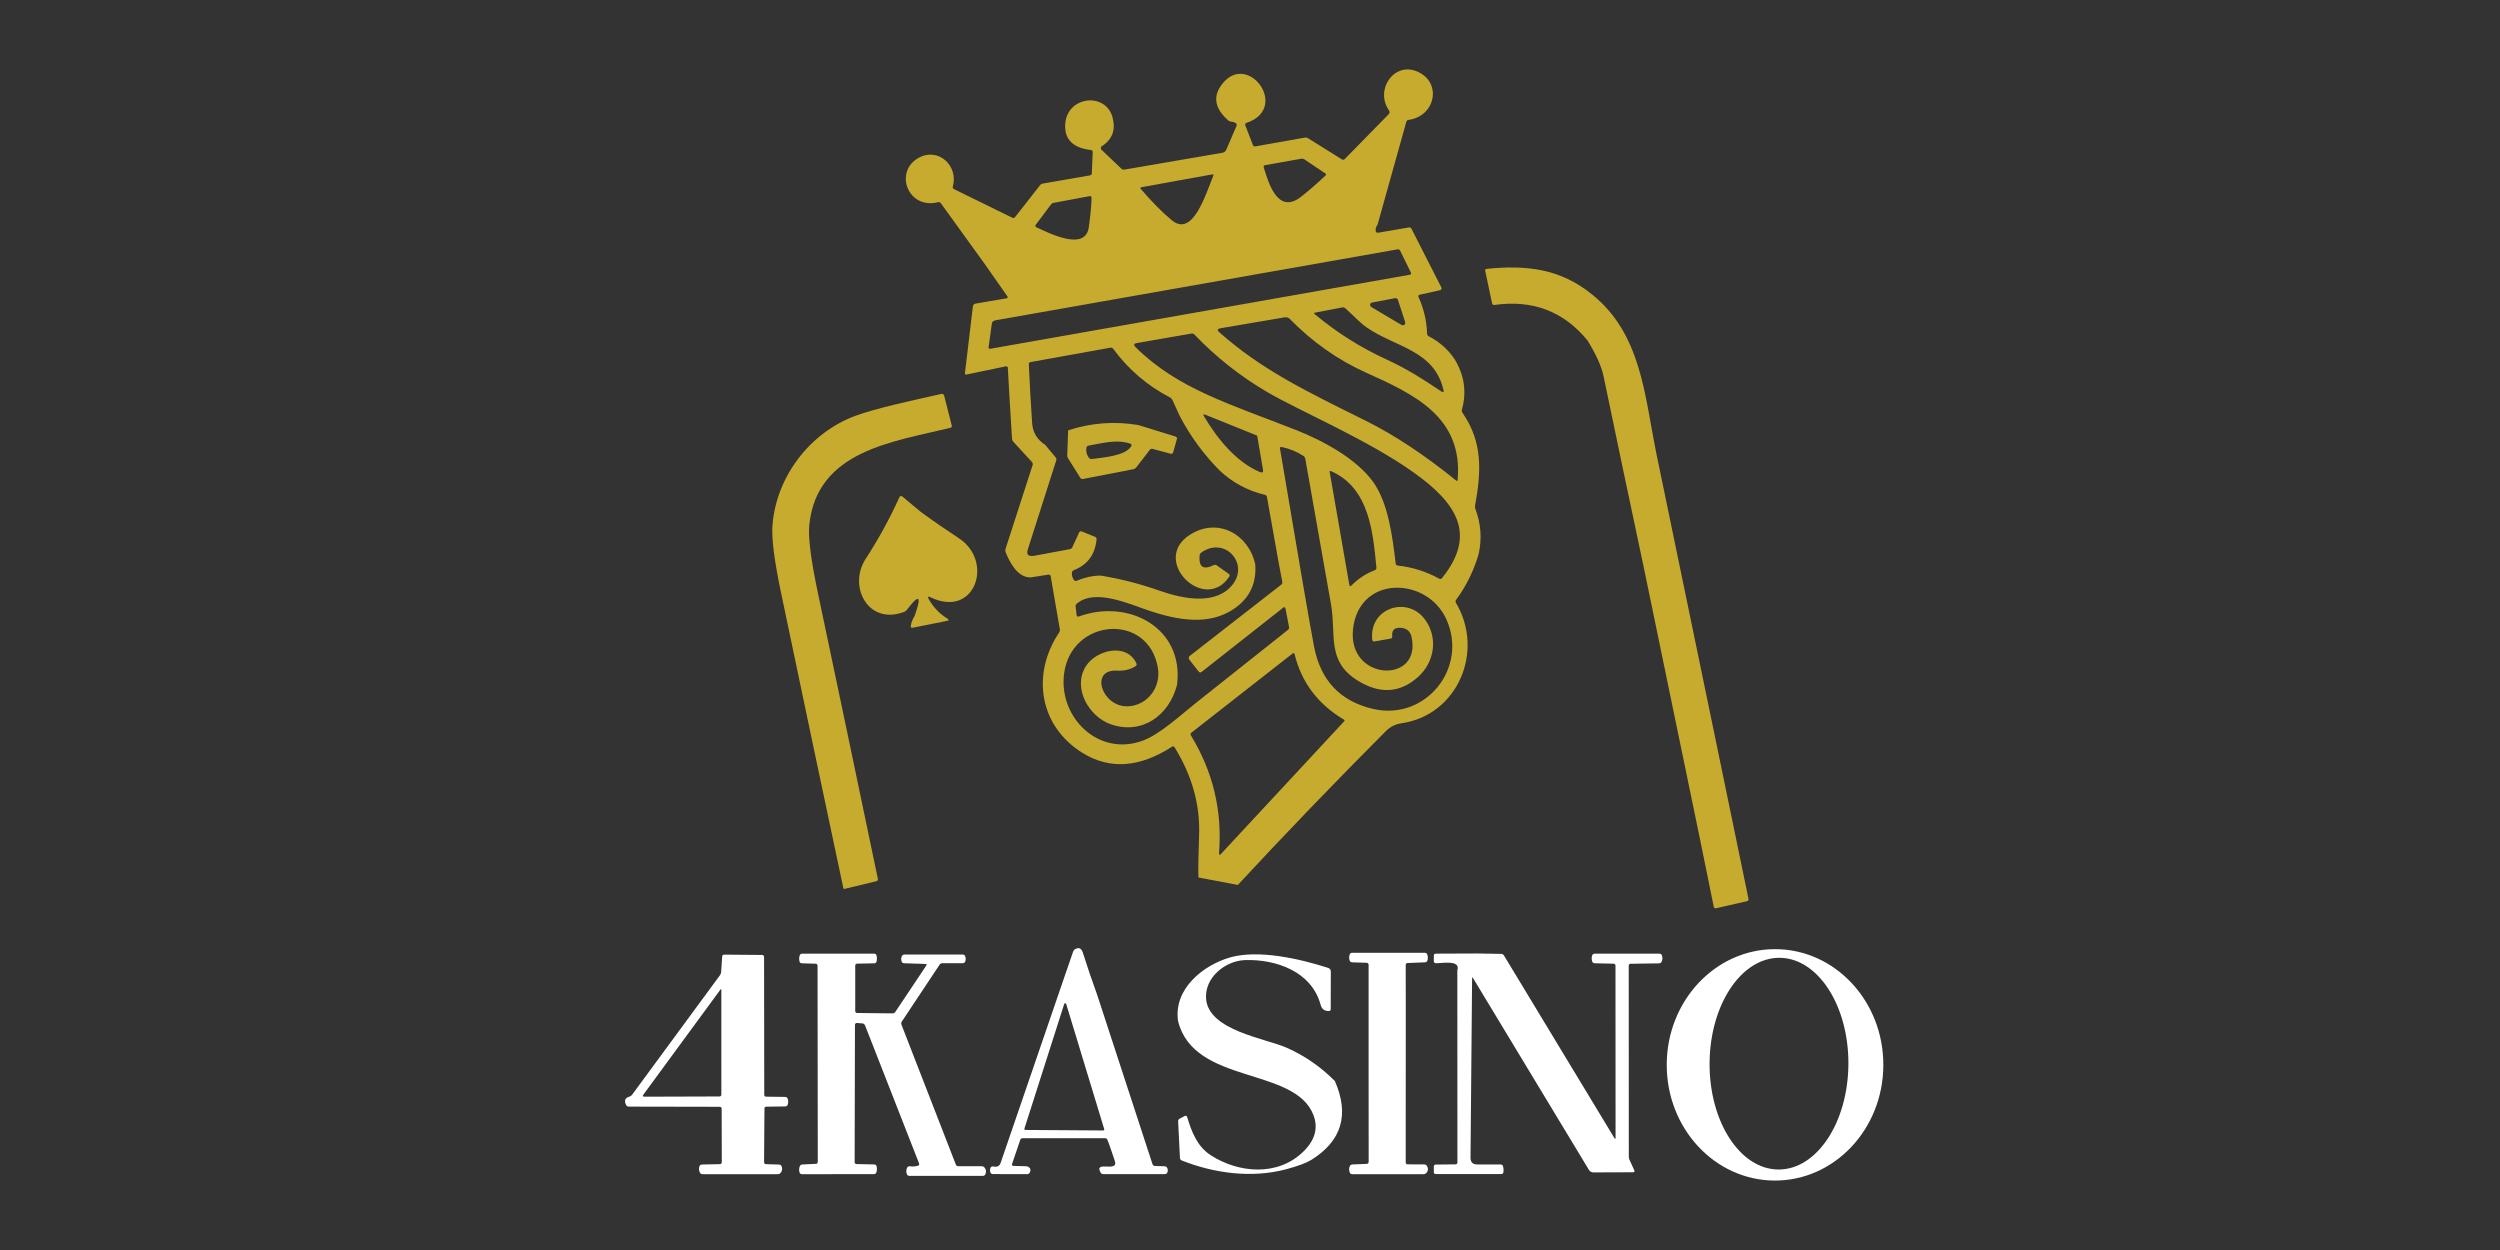
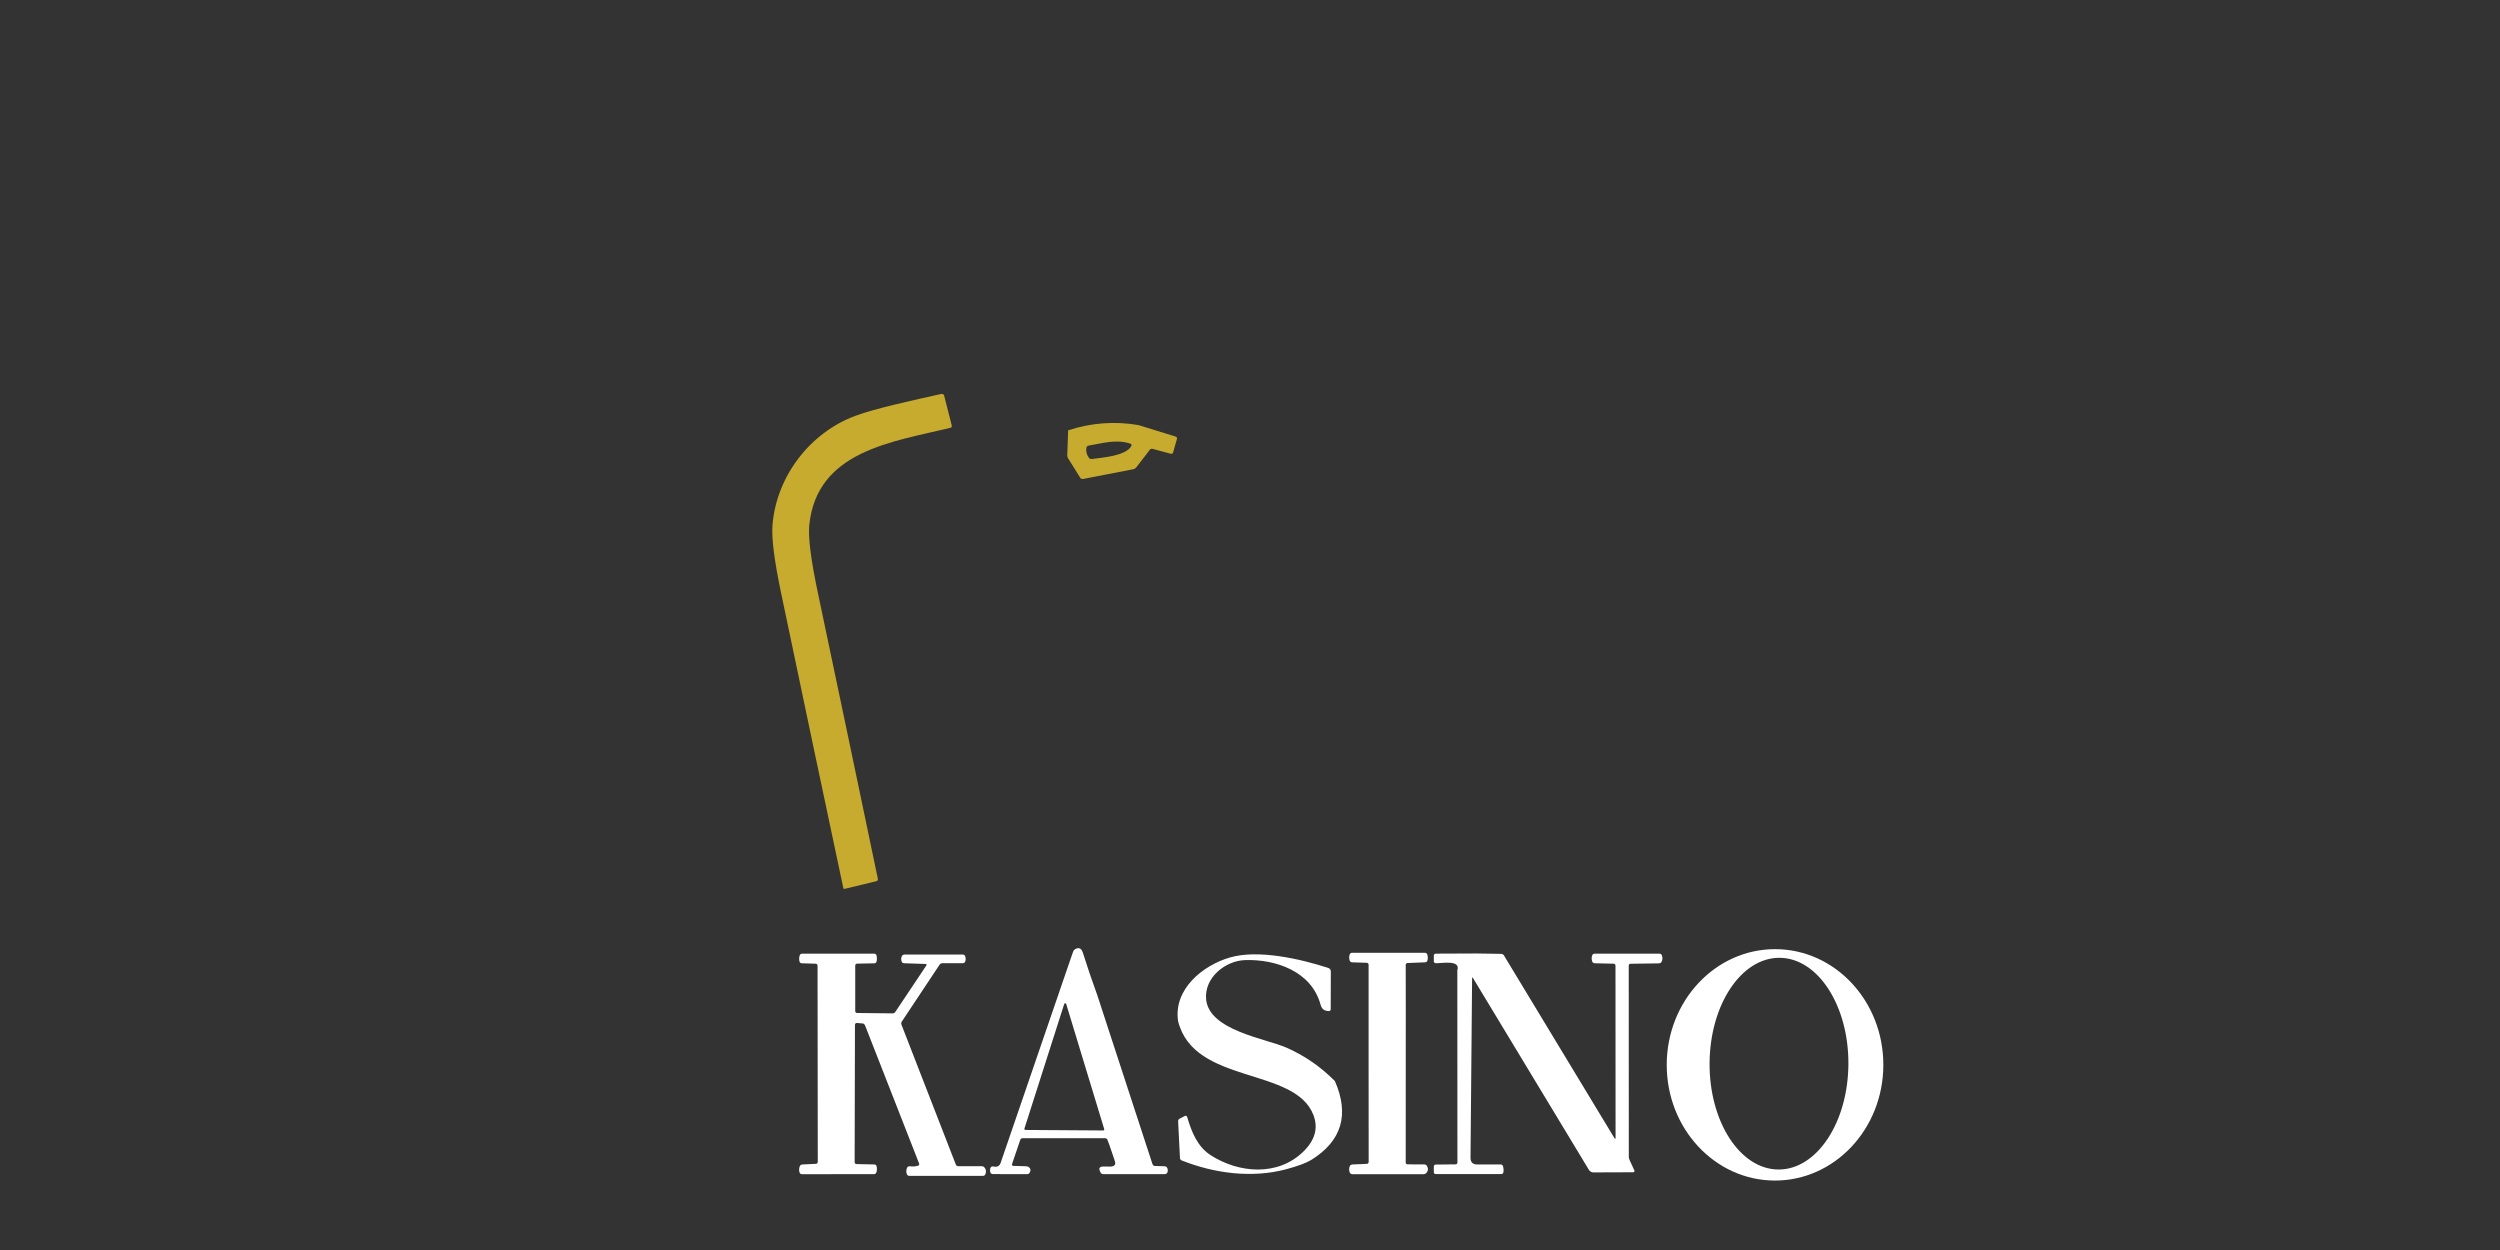
<svg xmlns="http://www.w3.org/2000/svg" width="180" height="90" viewBox="0 0 180 90" fill="none">
  <rect x="0" y="0" width="180" height="90" fill="#333333" stroke="none" />
  <g clip-path="url(#clip0_2239_8511)">
    <path d="M81.965 30.605L84.632 31.43C84.713 31.453 84.761 31.526 84.743 31.59L84.462 32.587C84.442 32.655 84.361 32.691 84.283 32.668L82.995 32.321C82.916 32.298 82.835 32.321 82.79 32.382L81.81 33.652C81.757 33.72 81.689 33.766 81.613 33.781L77.982 34.485C77.901 34.5 77.822 34.469 77.782 34.406L76.886 32.974C76.853 32.923 76.838 32.837 76.843 32.736L76.906 30.983C78.571 30.439 80.257 30.314 81.965 30.605ZM81.395 31.947C80.393 31.602 79.381 31.914 78.379 32.083C78.298 32.096 78.235 32.157 78.222 32.23C78.174 32.498 78.237 32.744 78.409 32.969C78.457 33.03 78.536 33.057 78.617 33.047C79.326 32.951 81.074 32.835 81.459 32.106C81.487 32.05 81.466 31.982 81.411 31.952C81.406 31.952 81.4 31.947 81.395 31.947Z" fill="#C7AB2E" />
-     <path d="M66.276 36.841C67.184 37.506 68.108 38.144 69.047 38.759C71.582 40.421 70.211 44.553 67.002 43.007C66.81 42.914 66.767 42.962 66.873 43.146C67.2 43.721 67.645 44.186 68.209 44.538C68.338 44.622 68.328 44.677 68.179 44.705L65.684 45.201C65.633 45.211 65.583 45.178 65.573 45.128C65.573 45.118 65.573 45.108 65.573 45.097C65.605 44.842 65.697 44.596 65.846 44.366C66.38 42.876 66.195 42.721 65.297 43.906C65.244 43.974 65.175 44.025 65.102 44.055C62.475 45.044 61.066 42.195 62.311 40.269C63.245 38.83 64.062 37.337 64.763 35.788C64.793 35.722 64.872 35.697 64.94 35.73C64.95 35.735 64.96 35.742 64.97 35.75L66.276 36.841Z" fill="#C7AB2E" />
    <path d="M55.62 37.792C55.901 34.318 58.3 31.157 61.592 29.938C63.055 29.396 65.747 28.817 67.774 28.364C67.865 28.343 67.956 28.397 67.979 28.485L68.528 30.646C68.546 30.715 68.505 30.783 68.439 30.8C68.439 30.8 68.439 30.8 68.437 30.8C64.312 31.81 58.799 32.435 58.267 37.82C58.181 38.698 58.386 40.307 58.88 42.651C60.33 49.526 61.772 56.401 63.207 63.279C63.222 63.355 63.179 63.425 63.11 63.443L60.795 64.002C60.765 64.01 60.732 63.99 60.722 63.957C60.722 63.957 60.722 63.954 60.722 63.952C59.191 56.745 57.685 49.614 56.21 42.557C55.742 40.31 55.544 38.721 55.62 37.792Z" fill="#C7AB2E" />
-     <path d="M106.467 39.877C106.707 38.771 106.626 37.696 106.227 36.646C106.196 36.567 106.189 36.484 106.204 36.403C106.649 33.978 106.773 31.835 105.295 29.715C105.25 29.649 105.235 29.565 105.257 29.489C105.609 28.234 105.437 27.03 104.739 25.873C104.271 25.168 103.646 24.613 102.864 24.208C102.795 24.173 102.752 24.102 102.75 24.026C102.722 23.108 102.517 22.225 102.13 21.379C102.127 21.372 102.122 21.364 102.122 21.354C102.107 21.296 102.142 21.238 102.198 21.225L103.673 20.896C103.673 20.896 103.694 20.889 103.704 20.886C103.78 20.851 103.813 20.767 103.78 20.701L101.624 16.465C101.588 16.397 101.515 16.361 101.444 16.374L99.225 16.756C99.149 16.771 99.073 16.728 99.058 16.66C99.02 16.503 99.065 16.336 99.189 16.157L101.257 8.763C101.277 8.692 101.34 8.641 101.416 8.631C103.319 8.388 103.866 5.974 102.074 5.164C100.379 4.4 98.962 6.467 100.012 7.953C100.07 8.034 100.06 8.145 99.992 8.216L96.818 11.457C96.768 11.511 96.687 11.518 96.624 11.48L94.174 9.949C94.111 9.909 94.027 9.894 93.939 9.909L90.388 10.539C90.31 10.552 90.234 10.511 90.209 10.44L89.657 9.013C89.634 8.945 89.675 8.874 89.743 8.851C92.962 7.773 89.733 3.497 87.891 6.194C87.319 7.032 87.506 7.864 88.455 8.687C88.506 8.73 88.587 8.758 88.68 8.763C88.787 8.77 88.885 8.803 88.977 8.864C89.04 8.904 89.063 8.988 89.032 9.059L88.288 10.787C88.24 10.898 88.139 10.977 88.015 10.999L80.957 12.212C80.877 12.224 80.798 12.199 80.74 12.146L79.308 10.782C79.308 10.782 79.29 10.764 79.282 10.752C79.234 10.678 79.257 10.577 79.333 10.529C80.09 10.04 80.345 9.345 80.102 8.446C79.606 6.609 76.803 6.913 76.694 8.957C76.635 10.038 77.255 10.653 78.551 10.802C78.624 10.81 78.678 10.873 78.675 10.944L78.612 12.477C78.609 12.551 78.554 12.614 78.48 12.627L75.079 13.219C75.001 13.231 74.93 13.274 74.879 13.34L73.08 15.638C73.035 15.694 72.954 15.711 72.888 15.678L68.68 13.614C68.614 13.581 68.581 13.507 68.601 13.439C69.024 11.933 67.564 10.595 66.165 11.351C64.32 12.351 65.383 15.111 67.536 14.557C67.612 14.537 67.693 14.565 67.736 14.626L70.851 18.938L72.539 21.346C72.539 21.346 72.551 21.367 72.554 21.379C72.561 21.425 72.529 21.468 72.483 21.478L70.239 21.86C70.137 21.878 70.061 21.954 70.049 22.05L69.474 26.883V26.908C69.484 26.949 69.528 26.977 69.57 26.969L72.422 26.377C72.422 26.377 72.433 26.375 72.44 26.375C72.506 26.369 72.561 26.418 72.564 26.478L72.675 28.48L72.865 31.582C72.873 31.668 72.903 31.744 72.956 31.802L74.302 33.265C74.356 33.323 74.373 33.407 74.35 33.48L72.402 39.508C72.374 39.593 72.374 39.68 72.4 39.745C72.673 40.426 73.225 41.575 74.194 41.575L75.499 41.372C75.57 41.36 75.636 41.413 75.649 41.486L76.309 45.31C76.322 45.386 76.304 45.467 76.258 45.538C74.234 48.572 74.839 52.281 77.936 54.207C79.897 55.424 82.048 55.275 84.391 53.759C84.391 53.759 84.394 53.759 84.394 53.756C84.452 53.721 84.528 53.741 84.566 53.799C85.824 55.829 86.413 57.937 86.335 60.12C86.282 61.593 86.266 62.613 86.287 63.18L89.123 63.716C92.572 59.999 96.125 56.307 99.784 52.638C100.095 52.327 100.467 52.139 100.903 52.076C104.969 51.489 106.902 46.874 104.825 43.399C104.787 43.336 104.792 43.253 104.837 43.192C105.571 42.192 106.115 41.087 106.467 39.877ZM104.949 34.548C104.941 34.631 104.903 34.647 104.837 34.593C102.547 32.744 100.389 31.316 98.367 30.312C93.992 28.138 90.862 26.64 87.797 23.93C87.618 23.773 87.645 23.674 87.881 23.634L92.507 22.847C92.638 22.824 92.772 22.867 92.866 22.963C94.493 24.626 96.33 25.919 98.372 26.838C101.798 28.379 105.354 30.021 104.949 34.548ZM103.934 28.103C103.964 28.247 103.919 28.277 103.797 28.196C102.504 27.334 101.358 26.584 99.827 25.881C97.962 25.026 96.241 23.938 94.66 22.619C94.592 22.561 94.599 22.526 94.685 22.508L96.644 22.134C96.72 22.118 96.801 22.144 96.864 22.197C97.398 22.657 97.874 23.214 98.423 23.591C100.48 25.006 103.296 25.221 103.934 28.103ZM98.79 21.782L100.447 21.468C100.536 21.45 100.622 21.501 100.649 21.587L101.173 23.191C101.188 23.239 101.183 23.292 101.158 23.335C101.107 23.419 100.999 23.449 100.915 23.399L98.734 22.108C98.691 22.083 98.66 22.04 98.65 21.989C98.63 21.893 98.693 21.799 98.79 21.782ZM91.077 11.895L93.678 11.43C93.764 11.415 93.848 11.43 93.913 11.473L95.437 12.495C95.437 12.495 95.444 12.503 95.449 12.505C95.482 12.538 95.482 12.594 95.447 12.629C94.888 13.158 94.306 13.667 93.696 14.152C91.983 15.521 91.312 13.102 90.986 12.037C90.986 12.032 90.983 12.029 90.983 12.024C90.973 11.964 91.013 11.905 91.077 11.895ZM82.18 13.482L87.273 12.558C87.36 12.543 87.387 12.576 87.355 12.657C86.778 14.087 85.862 17.103 84.364 15.853C83.655 15.263 82.914 14.512 82.137 13.603C82.081 13.537 82.096 13.497 82.18 13.482ZM74.568 16.195L75.654 14.742C75.709 14.669 75.778 14.621 75.846 14.608L78.463 14.12C78.463 14.12 78.478 14.117 78.483 14.117C78.543 14.12 78.589 14.17 78.589 14.231C78.584 14.772 78.518 15.486 78.392 16.369C78.141 18.13 75.52 16.776 74.606 16.359C74.599 16.357 74.594 16.351 74.588 16.349C74.54 16.313 74.533 16.245 74.568 16.195ZM71.301 25.112C71.301 25.112 71.279 25.112 71.269 25.112C71.21 25.107 71.17 25.059 71.177 25.008L71.413 23.292C71.428 23.181 71.522 23.09 71.645 23.067L100.622 17.953C100.7 17.938 100.776 17.973 100.809 18.042L101.591 19.643C101.591 19.643 101.598 19.661 101.598 19.671C101.606 19.722 101.568 19.773 101.512 19.78L71.301 25.112ZM82.281 53.326C79.103 54.503 76.231 51.676 76.608 48.544C77.096 44.503 82.698 44.06 83.369 48.098C83.599 49.477 82.625 50.791 81.221 50.854C79.351 50.938 78.419 48.182 80.408 48.286C80.94 48.313 81.395 48.205 81.772 47.959C81.836 47.916 81.858 47.835 81.826 47.767C81.102 46.236 78.931 46.81 78.194 47.949C77.185 49.515 78.402 51.578 79.933 52.132C82.192 52.947 84.174 51.542 84.748 49.303C85.262 45.236 81.294 43.073 77.681 44.386C77.673 44.389 77.663 44.391 77.655 44.394C77.587 44.404 77.526 44.366 77.519 44.308L77.44 43.65C77.433 43.587 77.476 43.506 77.552 43.442C78.88 42.359 81.312 43.495 82.782 43.984C84.743 44.632 87.046 45.09 88.878 43.814C89.979 43.048 90.477 41.99 90.378 40.636C89.903 38.452 87.683 37.23 85.682 38.498C82.792 40.33 86.732 44.212 88.511 41.512C88.551 41.448 88.539 41.365 88.481 41.324L87.597 40.702C87.539 40.659 87.453 40.656 87.375 40.694C86.633 41.056 86.299 40.821 86.37 39.993C86.378 39.912 86.418 39.839 86.484 39.791C88.154 38.589 89.92 40.525 88.787 42.038C87.623 43.594 85.249 43.151 83.503 42.534C82.121 42.045 80.702 41.681 79.244 41.441C78.668 41.448 78.093 41.572 77.519 41.815C77.445 41.846 77.364 41.823 77.324 41.765C77.21 41.6 77.159 41.418 77.177 41.223C77.185 41.15 77.238 41.084 77.316 41.054C78.301 40.666 78.845 39.93 78.953 38.842C78.963 38.758 78.923 38.683 78.855 38.657L77.87 38.258C77.805 38.232 77.729 38.268 77.696 38.338L77.215 39.389C77.18 39.469 77.114 39.525 77.04 39.538L74.507 40.008C74.047 40.095 73.877 39.945 74.001 39.558L76.046 33.156C76.071 33.078 76.059 32.994 76.01 32.938L75.259 32.033C74.674 31.661 74.361 31.137 74.313 30.456C74.216 29.049 74.138 27.637 74.075 26.22C74.07 26.147 74.12 26.084 74.191 26.071L79.953 25.033C80.026 25.018 80.105 25.051 80.15 25.114C81.246 26.605 82.615 27.774 84.255 28.624C84.323 28.66 84.379 28.723 84.414 28.799L84.938 29.945C85.695 31.39 86.648 32.696 87.795 33.857C88.728 34.74 89.822 35.33 91.074 35.626C91.15 35.644 91.208 35.704 91.221 35.78L92.086 40.636L92.327 41.901C92.34 41.975 92.309 42.053 92.243 42.101L85.664 47.225H85.662C85.581 47.291 85.566 47.41 85.629 47.491L86.312 48.364C86.36 48.425 86.449 48.432 86.509 48.384L92.408 43.738C92.408 43.738 92.431 43.723 92.446 43.721C92.491 43.711 92.537 43.738 92.547 43.784L92.813 45.153C92.828 45.224 92.792 45.302 92.724 45.358L86.16 50.568C84.994 51.494 83.523 52.868 82.281 53.326ZM86.788 29.861L90.482 31.352C90.502 31.362 90.518 31.38 90.523 31.402L90.935 33.816C90.968 34.006 90.895 34.062 90.718 33.989C88.982 33.26 87.618 31.544 86.689 29.975C86.611 29.841 86.643 29.803 86.788 29.861ZM96.796 51.917L87.929 61.464C87.81 61.593 87.759 61.568 87.772 61.393C88.007 58.359 87.332 55.543 85.74 52.944C85.702 52.883 85.717 52.805 85.773 52.759L93.081 47.041C93.081 47.041 93.099 47.028 93.109 47.025C93.152 47.015 93.195 47.041 93.207 47.084C93.701 49.126 94.893 50.707 96.78 51.823C96.785 51.823 96.79 51.828 96.793 51.833C96.818 51.856 96.818 51.894 96.796 51.917ZM98.858 51.041C96.505 50.492 95.093 49.007 94.619 46.585C94.338 45.135 93.516 40.368 92.157 32.281C92.155 32.27 92.155 32.26 92.157 32.25C92.167 32.202 92.213 32.169 92.261 32.179C92.846 32.303 93.374 32.518 93.85 32.827C93.918 32.873 93.964 32.944 93.979 33.025C94.604 36.532 95.224 40.039 95.839 43.549C96.214 45.694 95.502 47.592 97.729 48.986C99.329 49.986 100.781 49.91 102.084 48.756C103.337 47.648 103.562 45.803 102.525 44.51C101.234 42.903 98.557 43.817 98.802 46.061C98.802 46.064 98.802 46.069 98.805 46.072C98.817 46.147 98.878 46.2 98.941 46.188L100.141 45.978C100.204 45.968 100.247 45.894 100.24 45.811C100.191 45.36 100.412 45.158 100.897 45.206C101.295 45.244 101.54 45.459 101.629 45.851C102.403 49.28 96.996 49.065 97.418 45.287C97.853 41.39 102.727 41.512 104.126 44.563C105.743 48.083 102.646 51.924 98.858 51.041ZM95.837 33.923C98.607 35.135 98.858 38.371 99.103 40.882C99.108 40.955 99.065 41.021 98.997 41.048C98.347 41.299 97.787 41.666 97.314 42.149C97.226 42.238 97.17 42.223 97.15 42.099L95.74 34.001C95.725 33.915 95.758 33.89 95.837 33.923ZM103.818 41.63C103.772 41.686 103.691 41.701 103.625 41.666C102.686 41.147 101.689 40.834 100.632 40.72C100.558 40.712 100.5 40.654 100.49 40.58C100.26 38.642 99.959 36.22 98.86 34.69C97.671 33.035 95.249 31.726 93.374 30.985C88.582 29.095 84.789 28.007 81.755 24.988C81.6 24.833 81.631 24.74 81.846 24.702L85.783 24.016C85.862 24.001 85.942 24.029 85.996 24.084C87.544 25.704 89.288 27.083 91.229 28.222C93.567 29.593 98.544 31.686 101.846 34.062C104.723 36.129 106.442 38.399 103.818 41.63Z" fill="#C7AB2E" />
-     <path d="M123.084 51.138L119.22 32.47C118.408 28.396 118.14 24.006 114.62 21.195C112.353 19.348 109.891 19.061 107.026 19.36C107.024 19.36 107.019 19.36 107.016 19.36C106.958 19.373 106.92 19.433 106.933 19.492L107.431 21.84C107.449 21.916 107.517 21.969 107.591 21.959C110.341 21.562 112.578 22.412 114.301 24.512C114.929 25.537 115.313 26.395 115.455 27.081C116.394 31.597 117.343 36.117 118.307 40.639L122.389 60.371L123.393 65.298C123.393 65.298 123.393 65.298 123.393 65.3C123.408 65.369 123.474 65.412 123.542 65.397L125.792 64.883C125.863 64.868 125.908 64.799 125.893 64.728L123.084 51.135V51.138Z" fill="#C7AB2E" />
    <path d="M79.002 71.644L82.977 83.811C83.005 83.892 83.071 83.947 83.144 83.95L83.82 83.97C83.913 83.97 83.989 84.006 84.019 84.056C84.093 84.175 84.1 84.299 84.047 84.428C84.017 84.494 83.944 84.537 83.86 84.537H79.444C79.361 84.54 79.285 84.499 79.247 84.433C78.723 83.497 80.591 84.486 80.257 83.555C80.077 83.057 79.933 82.553 79.735 82.067C79.708 81.996 79.637 81.951 79.561 81.951H73.635C73.554 81.948 73.483 81.994 73.46 82.065L72.868 83.806C72.848 83.859 72.875 83.919 72.926 83.94C72.936 83.945 72.946 83.945 72.959 83.945L73.819 83.968C73.928 83.968 74.014 83.988 74.055 84.018C74.204 84.124 74.232 84.264 74.138 84.436C74.103 84.499 74.027 84.54 73.943 84.54L71.491 84.534C71.408 84.534 71.337 84.489 71.312 84.421C71.263 84.291 71.269 84.168 71.332 84.054C71.365 83.996 71.446 83.968 71.527 83.988C71.792 84.046 71.967 83.96 72.045 83.73C73.569 79.276 75.092 74.83 76.618 70.394L77.258 68.537C77.288 68.448 77.339 68.38 77.402 68.345C77.676 68.185 77.865 68.271 77.969 68.605C78.291 69.625 78.635 70.64 79.002 71.644ZM73.758 81.257C73.746 81.298 73.769 81.341 73.809 81.354C73.817 81.354 73.824 81.356 73.832 81.356L79.432 81.394C79.475 81.394 79.508 81.361 79.508 81.318C79.508 81.311 79.508 81.306 79.505 81.298L76.767 72.29C76.755 72.249 76.712 72.226 76.671 72.239C76.648 72.247 76.631 72.264 76.623 72.287L73.758 81.257Z" fill="white" />
    <path d="M127.773 85C123.466 84.985 119.987 81.242 120.005 76.642C120.02 72.041 123.525 68.324 127.831 68.339C132.138 68.355 135.618 72.097 135.6 76.698C135.585 81.298 132.08 85.015 127.773 85ZM128.047 84.205C130.807 84.221 133.062 80.82 133.085 76.609C133.107 72.401 130.888 68.975 128.128 68.962C125.367 68.947 123.112 72.348 123.089 76.558C123.067 80.766 125.286 84.193 128.047 84.205Z" fill="white" />
    <path d="M101.216 72.646L101.211 83.704C101.211 83.775 101.267 83.833 101.338 83.833L102.535 83.838C102.623 83.838 102.699 83.876 102.735 83.937C102.848 84.132 102.833 84.304 102.692 84.458C102.644 84.511 102.565 84.542 102.474 84.542H97.36C97.279 84.537 97.208 84.491 97.183 84.423C97.115 84.248 97.122 84.084 97.203 83.93C97.231 83.879 97.304 83.844 97.395 83.841L98.423 83.798C98.491 83.795 98.544 83.727 98.544 83.644L98.539 76.505V69.46C98.539 69.385 98.481 69.324 98.41 69.321L97.36 69.288C97.276 69.286 97.206 69.24 97.183 69.177C97.127 69.018 97.127 68.863 97.18 68.714C97.206 68.646 97.279 68.6 97.36 68.6H102.583C102.666 68.6 102.737 68.646 102.762 68.716C102.816 68.873 102.818 69.028 102.765 69.182C102.742 69.243 102.674 69.286 102.59 69.288L101.34 69.337C101.267 69.339 101.211 69.402 101.211 69.481L101.216 72.646Z" fill="white" />
    <path d="M61.557 73.8L61.534 83.672C61.534 83.75 61.59 83.811 61.66 83.813L62.943 83.841C63.024 83.841 63.093 83.887 63.11 83.953C63.153 84.112 63.148 84.269 63.095 84.421C63.072 84.489 63.004 84.537 62.923 84.537L57.743 84.542C57.662 84.542 57.592 84.494 57.569 84.423C57.516 84.254 57.526 84.089 57.604 83.932C57.63 83.879 57.705 83.844 57.797 83.841L58.758 83.796C58.826 83.793 58.88 83.725 58.88 83.644L58.864 69.529C58.864 69.451 58.806 69.39 58.735 69.387L57.738 69.357C57.657 69.357 57.589 69.311 57.571 69.248C57.528 69.089 57.531 68.932 57.581 68.78C57.604 68.712 57.675 68.664 57.756 68.664H62.936C63.017 68.664 63.085 68.709 63.105 68.78C63.148 68.934 63.148 69.091 63.108 69.248C63.09 69.311 63.024 69.357 62.946 69.359L61.709 69.382C61.635 69.382 61.577 69.445 61.577 69.521V72.803C61.575 72.877 61.633 72.935 61.706 72.935L64.264 72.963C64.343 72.963 64.419 72.925 64.462 72.859L66.689 69.526C66.742 69.448 66.721 69.407 66.63 69.405L65.109 69.354C65.023 69.352 64.95 69.311 64.925 69.251C64.864 69.096 64.872 68.955 64.945 68.826C64.98 68.762 65.056 68.724 65.145 68.724H69.31C69.394 68.727 69.464 68.772 69.49 68.843C69.54 68.977 69.543 69.106 69.495 69.233C69.469 69.304 69.396 69.352 69.31 69.352H67.853C67.772 69.349 67.698 69.387 67.655 69.451L64.93 73.552C64.884 73.618 64.877 73.702 64.907 73.78L68.819 83.846C68.847 83.92 68.915 83.968 68.991 83.968H70.654C70.745 83.965 70.826 83.996 70.874 84.049C71 84.19 71.026 84.357 70.947 84.547C70.919 84.618 70.846 84.664 70.763 84.664H65.476C65.395 84.664 65.325 84.618 65.299 84.55C65.231 84.375 65.239 84.213 65.32 84.059C65.35 83.998 65.428 83.963 65.512 83.973C65.719 84.001 65.917 83.985 66.101 83.93C66.162 83.912 66.198 83.846 66.18 83.783C66.18 83.778 66.177 83.775 66.175 83.77L62.291 73.846C62.253 73.757 62.187 73.697 62.121 73.689L61.683 73.654C61.62 73.649 61.562 73.707 61.557 73.788C61.557 73.793 61.557 73.795 61.557 73.8Z" fill="white" />
    <path d="M96.112 77.836C97.17 80.253 96.606 82.146 94.419 83.51C94.063 83.73 93.455 83.957 92.598 84.188C90.143 84.843 87.418 84.486 85.08 83.55C85.006 83.522 84.958 83.454 84.956 83.375L84.827 80.754C84.822 80.663 84.859 80.584 84.92 80.551L85.323 80.344C85.373 80.316 85.439 80.346 85.469 80.41C85.472 80.417 85.477 80.425 85.48 80.435C85.793 81.493 86.206 82.553 87.17 83.175C89.164 84.461 92 84.734 93.86 82.897C94.683 82.082 94.921 81.214 94.571 80.293C93.243 76.789 85.97 78.12 84.822 73.522C84.477 71.209 86.621 69.493 88.569 68.934C90.581 68.357 93.546 69.015 95.634 69.691C95.743 69.726 95.819 69.825 95.819 69.936L95.811 72.669C95.811 72.74 95.756 72.798 95.685 72.798C95.685 72.798 95.682 72.798 95.68 72.798C95.346 72.785 95.171 72.664 95.078 72.325C94.419 69.926 91.846 69.058 89.65 69.126C88.215 69.172 86.717 70.389 86.838 71.918C87.018 74.205 91.14 74.767 92.661 75.445C93.957 76.024 95.108 76.822 96.112 77.836Z" fill="white" />
    <path d="M106.33 68.651L108.089 68.679C108.167 68.679 108.241 68.724 108.284 68.793L116.227 81.926C116.29 82.029 116.321 82.022 116.321 81.9L116.315 69.526C116.315 69.451 116.26 69.39 116.189 69.387L114.822 69.354C114.739 69.352 114.668 69.306 114.645 69.243C114.587 69.084 114.585 68.929 114.64 68.78C114.666 68.709 114.736 68.663 114.82 68.663H119.476C119.557 68.663 119.628 68.709 119.653 68.78C119.716 68.952 119.709 69.114 119.625 69.266C119.592 69.324 119.516 69.362 119.43 69.362L117.393 69.39C117.325 69.39 117.269 69.451 117.269 69.524L117.274 83.32C117.274 83.373 117.297 83.449 117.345 83.553L117.679 84.281C117.7 84.325 117.674 84.375 117.624 84.395C117.611 84.4 117.598 84.403 117.583 84.403L114.721 84.413C114.592 84.413 114.471 84.345 114.402 84.231L106.06 70.425C106.017 70.351 105.994 70.356 105.991 70.44L105.877 83.35C105.875 83.677 106.034 83.841 106.358 83.841H108.043C108.122 83.841 108.193 83.889 108.213 83.957C108.259 84.109 108.269 84.261 108.243 84.413C108.233 84.484 108.165 84.534 108.086 84.534H103.372C103.296 84.534 103.236 84.479 103.236 84.408V83.978C103.236 83.907 103.294 83.851 103.37 83.849L104.804 83.834C104.875 83.834 104.934 83.773 104.934 83.702L104.928 69.863C105.187 69.086 103.81 69.362 103.375 69.352C103.296 69.349 103.236 69.291 103.236 69.223V68.79C103.236 68.722 103.296 68.666 103.372 68.663L106.33 68.651Z" fill="white" />
-     <path d="M55.041 79.808L55.013 83.679C55.013 83.753 55.066 83.816 55.137 83.818L56.091 83.849C56.174 83.849 56.245 83.894 56.27 83.957C56.349 84.15 56.324 84.317 56.197 84.459C56.149 84.512 56.068 84.542 55.977 84.542H50.595C50.509 84.542 50.433 84.502 50.4 84.438C50.316 84.284 50.304 84.124 50.364 83.96C50.39 83.894 50.461 83.849 50.547 83.846L51.837 83.818C51.911 83.816 51.969 83.755 51.969 83.682L51.959 79.815C51.959 79.747 51.901 79.691 51.83 79.689L45.278 79.676C45.197 79.676 45.124 79.635 45.089 79.57C44.919 79.258 44.992 79.053 45.309 78.96C45.392 78.935 45.461 78.889 45.506 78.828L51.842 70.21C51.89 70.144 51.918 70.065 51.923 69.982L51.997 68.863C52.002 68.79 52.06 68.734 52.131 68.734L54.886 68.757C54.957 68.757 55.013 68.818 55.013 68.891L55.026 78.833C55.026 78.904 55.081 78.96 55.152 78.96L56.531 78.978C56.612 78.978 56.683 79.023 56.708 79.091C56.764 79.246 56.764 79.4 56.711 79.549C56.688 79.618 56.617 79.663 56.534 79.663L55.167 79.681C55.096 79.681 55.041 79.737 55.041 79.808ZM51.865 71.257L46.331 78.803C46.252 78.909 46.28 78.962 46.412 78.962L51.814 78.945C51.883 78.945 51.938 78.886 51.938 78.813L51.936 71.28C51.936 71.197 51.913 71.189 51.865 71.257Z" fill="white" />
  </g>
  <defs>
    <clipPath id="clip0_2239_8511">
      <rect width="90.603" height="80" fill="white" transform="translate(45 5)" />
    </clipPath>
  </defs>
</svg>